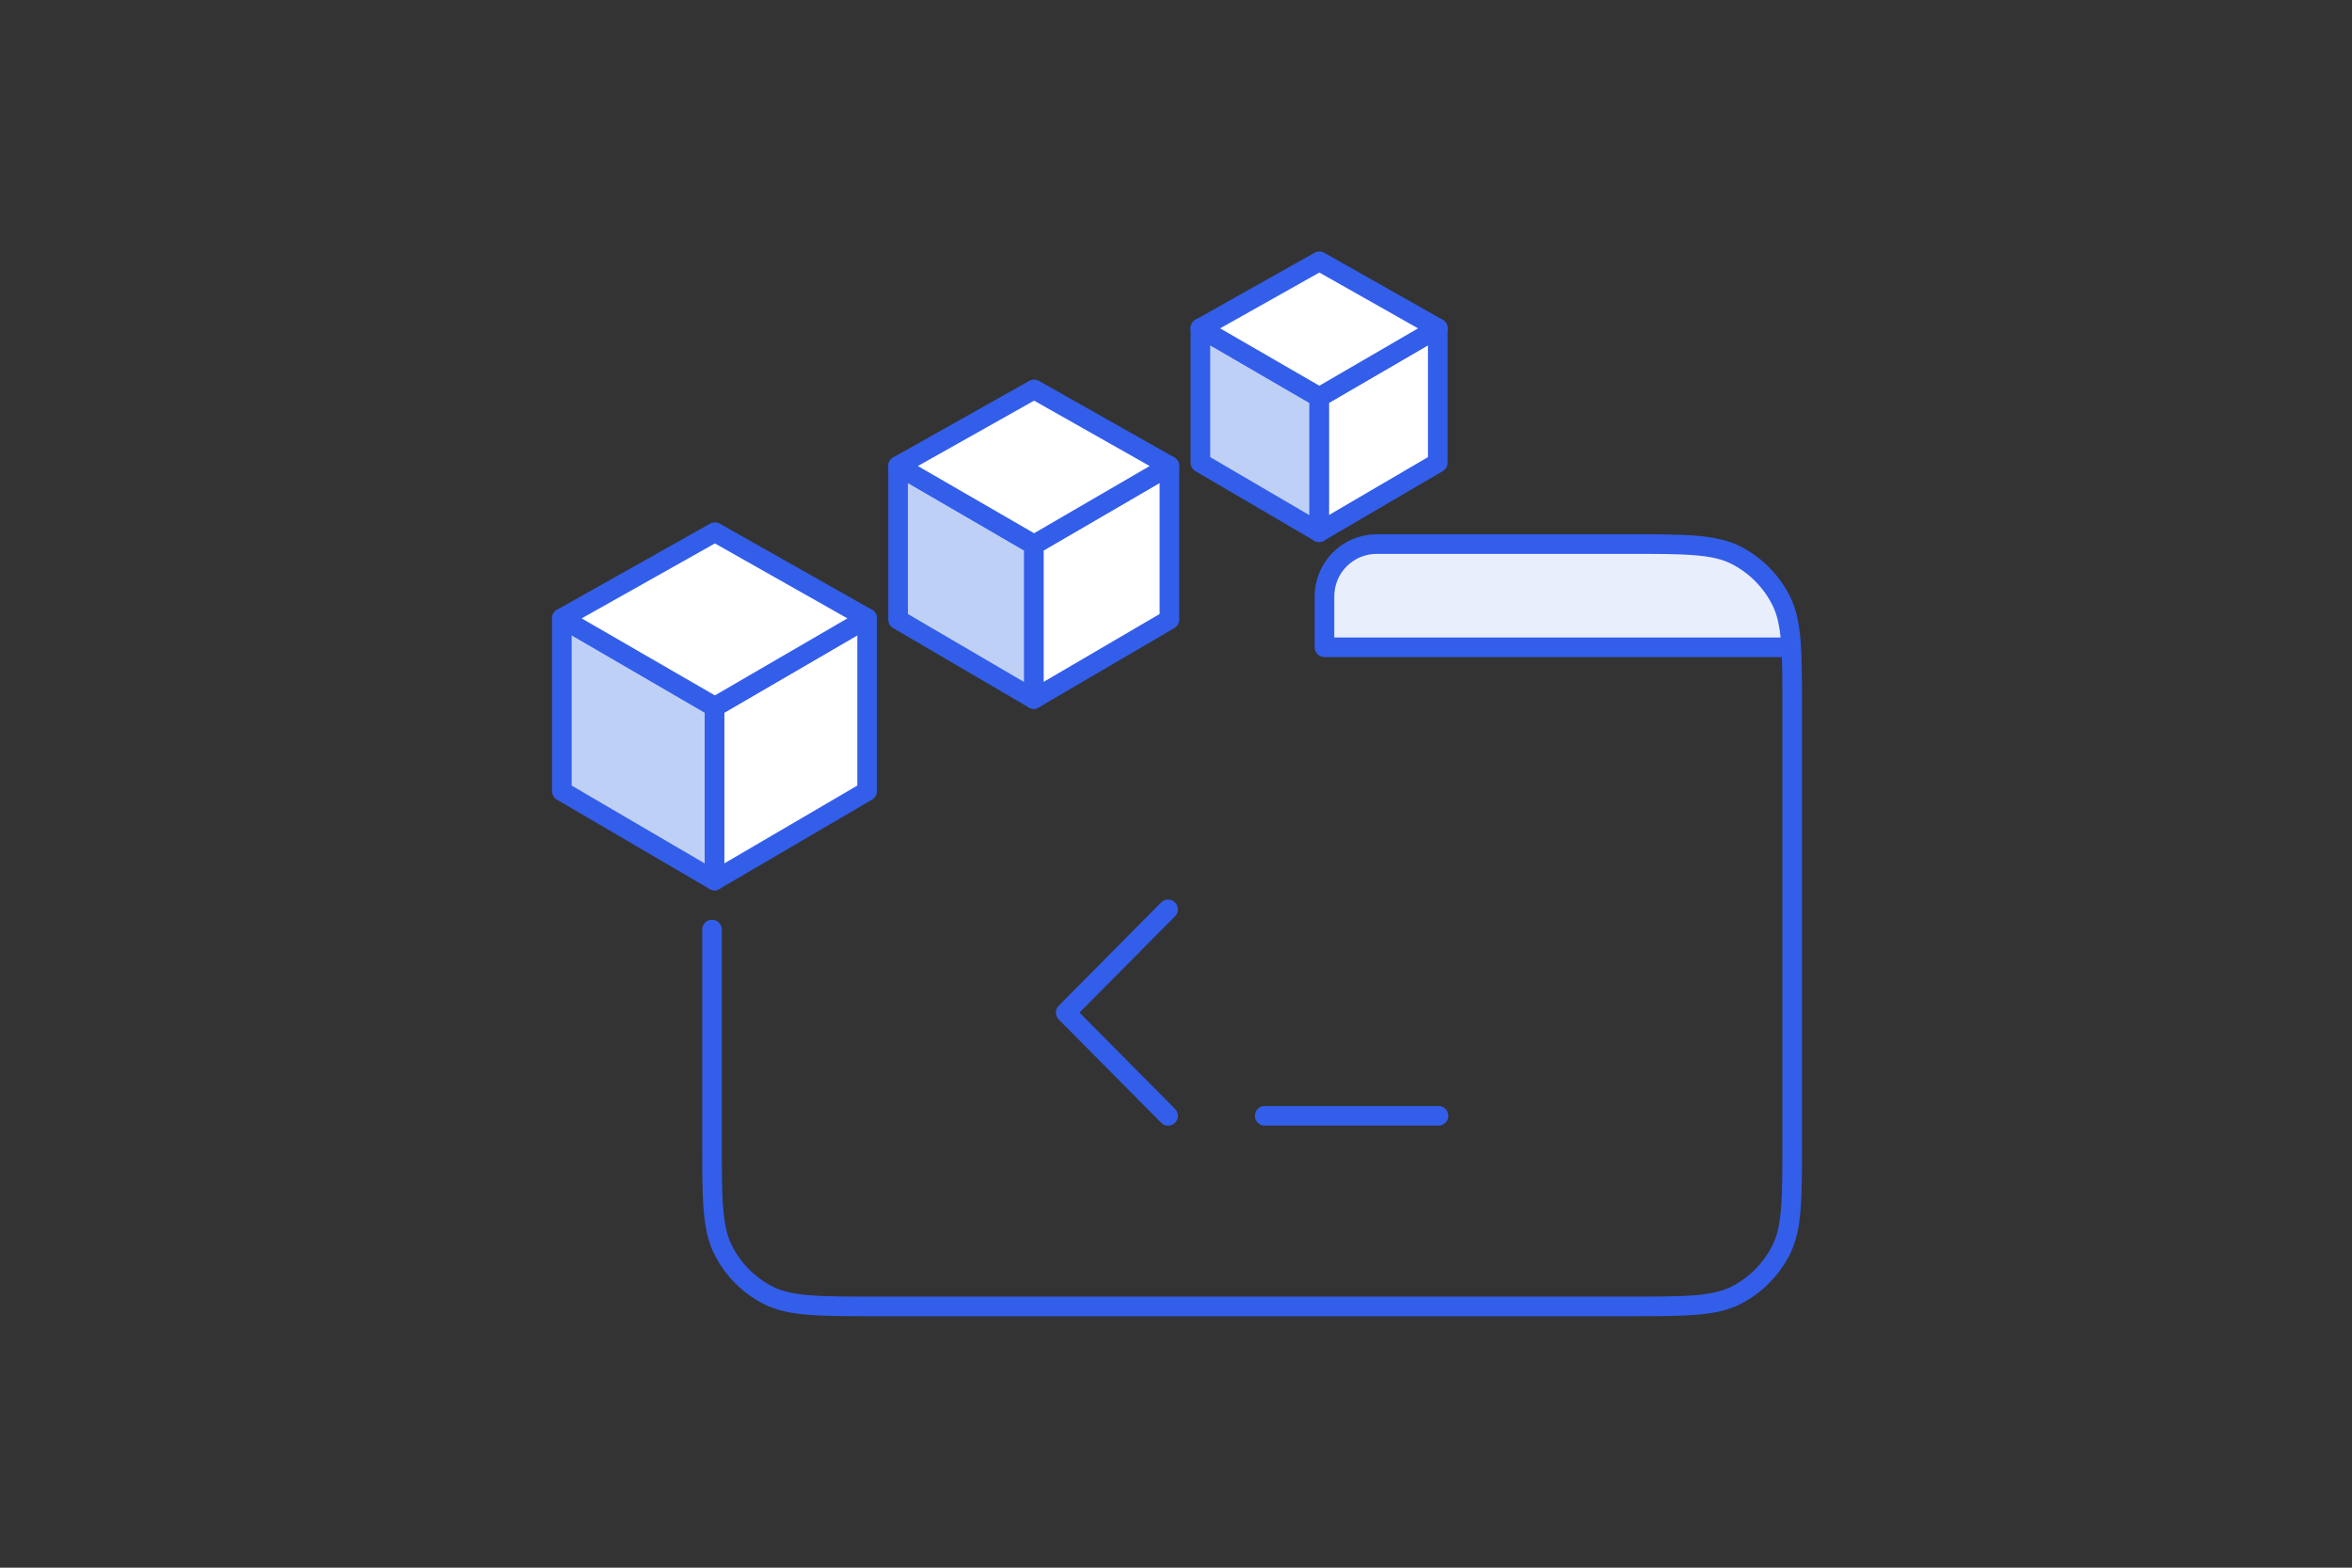
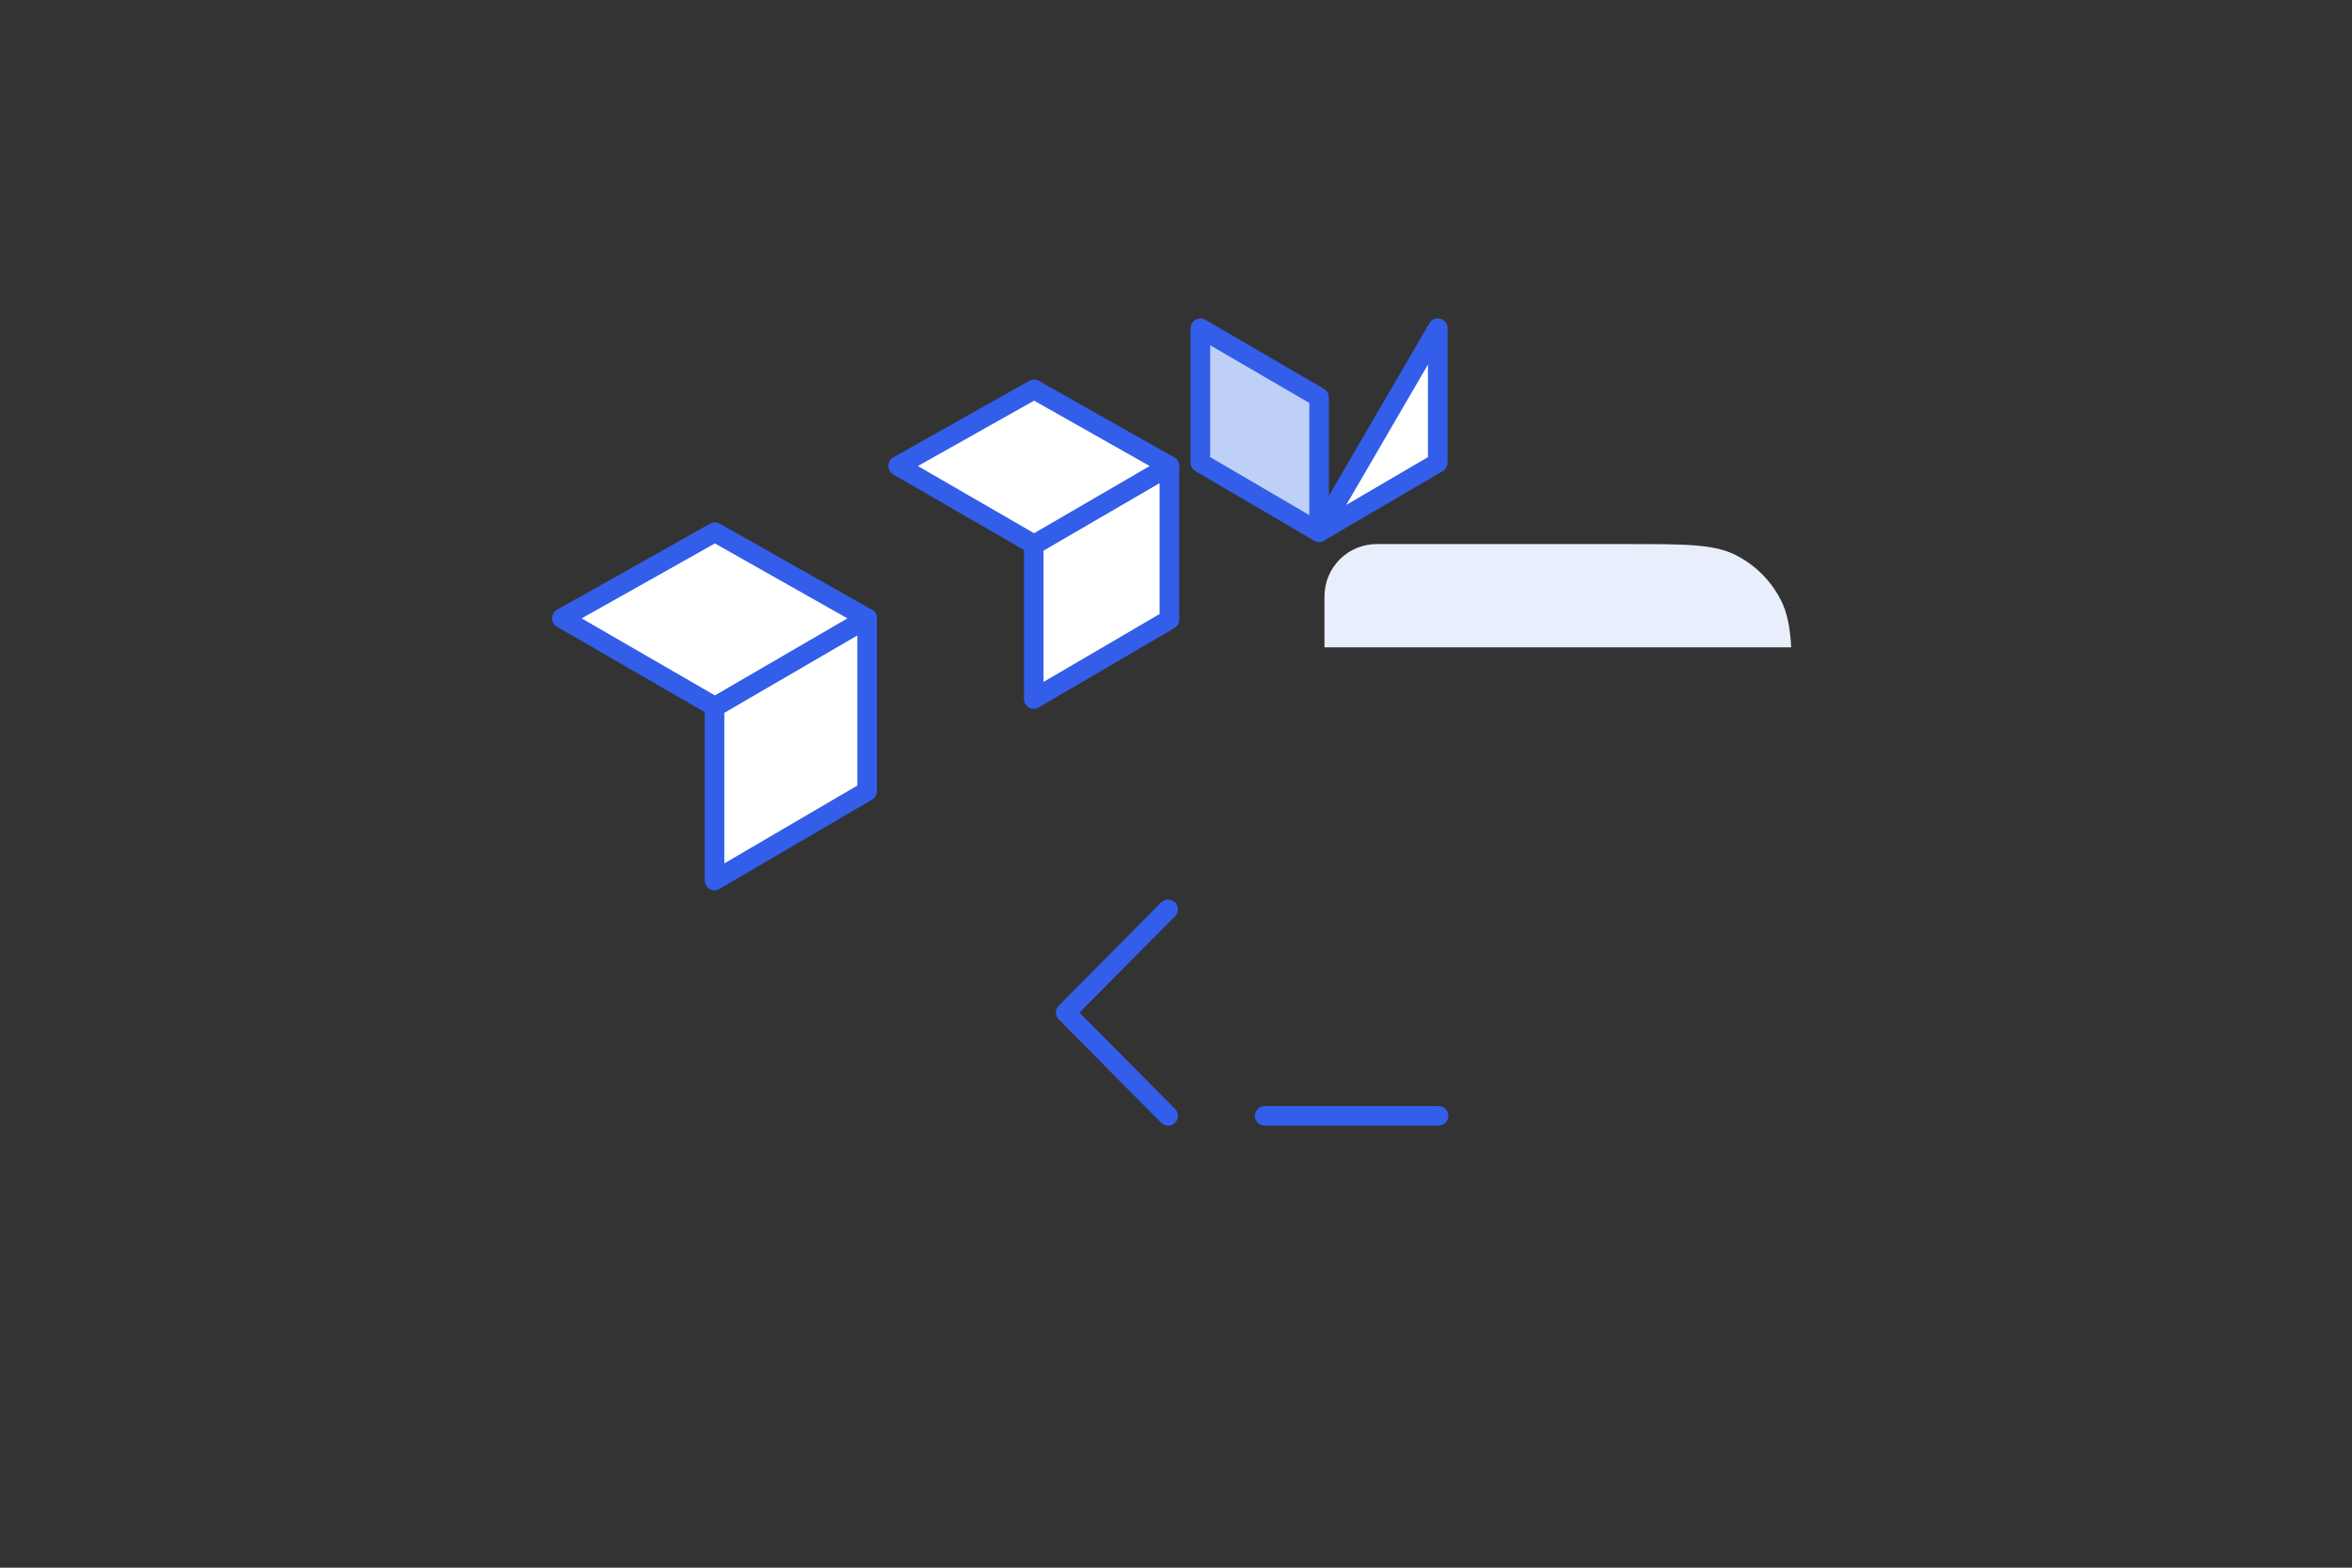
<svg xmlns="http://www.w3.org/2000/svg" width="180" height="120" viewBox="0 0 180 120" fill="none">
  <rect x="0" y="0" width="180" height="120" fill="#333333" stroke="none" />
  <g id="Frame 3972">
    <g id="Group 3897">
      <g id="Group 3829">
        <g id="Group 3603">
          <g id="Group 3528">
            <g id="Group 3527">
              <g id="Group 3525">
-                 <path id="Vector" fill-rule="evenodd" clip-rule="evenodd" d="M110.032 25.125V35.42L100.947 40.737V30.414L110.032 25.125Z" fill="white" stroke="#335EEA" stroke-width="1.5" stroke-linejoin="round" />
+                 <path id="Vector" fill-rule="evenodd" clip-rule="evenodd" d="M110.032 25.125V35.42L100.947 40.737L110.032 25.125Z" fill="white" stroke="#335EEA" stroke-width="1.5" stroke-linejoin="round" />
                <path id="Vector_2" fill-rule="evenodd" clip-rule="evenodd" d="M91.867 25.125V35.42L100.952 40.737V30.414L91.867 25.125Z" fill="#BFD0F7" stroke="#335EEA" stroke-width="1.5" stroke-linejoin="round" />
-                 <path id="Vector_3" fill-rule="evenodd" clip-rule="evenodd" d="M100.972 20L91.864 25.125L100.972 30.392L110.032 25.125L100.972 20Z" fill="white" stroke="#335EEA" stroke-width="1.5" stroke-linejoin="round" />
              </g>
            </g>
          </g>
        </g>
        <g id="Group 3604">
          <g id="Group 3528_2">
            <g id="Group 3527_2">
              <g id="Group 3525_2">
                <path id="Vector_4" fill-rule="evenodd" clip-rule="evenodd" d="M89.494 35.664V47.43L79.112 53.506V41.709L89.494 35.664Z" fill="white" stroke="#335EEA" stroke-width="1.5" stroke-linejoin="round" />
-                 <path id="Vector_5" fill-rule="evenodd" clip-rule="evenodd" d="M68.732 35.664V47.43L79.114 53.506V41.709L68.732 35.664Z" fill="#BFD0F7" stroke="#335EEA" stroke-width="1.5" stroke-linejoin="round" />
                <path id="Vector_6" fill-rule="evenodd" clip-rule="evenodd" d="M79.141 29.807L68.731 35.664L79.141 41.683L89.494 35.664L79.141 29.807Z" fill="white" stroke="#335EEA" stroke-width="1.5" stroke-linejoin="round" />
              </g>
            </g>
          </g>
        </g>
        <g id="Group 3605">
          <g id="Group 3528_3">
            <g id="Group 3527_3">
              <g id="Group 3525_3">
                <path id="Vector_7" fill-rule="evenodd" clip-rule="evenodd" d="M66.361 47.325V60.562L54.682 67.397V54.126L66.361 47.325Z" fill="white" stroke="#335EEA" stroke-width="1.5" stroke-linejoin="round" />
-                 <path id="Vector_8" fill-rule="evenodd" clip-rule="evenodd" d="M43 47.325V60.562L54.679 67.397V54.126L43 47.325Z" fill="#BFD0F7" stroke="#335EEA" stroke-width="1.5" stroke-linejoin="round" />
                <path id="Vector_9" fill-rule="evenodd" clip-rule="evenodd" d="M54.713 40.736L43.002 47.325L54.713 54.097L66.361 47.325L54.713 40.736Z" fill="white" stroke="#335EEA" stroke-width="1.5" stroke-linejoin="round" />
              </g>
            </g>
          </g>
        </g>
      </g>
      <path id="Vector_10" d="M96.789 85.412H110.091M89.394 85.412L81.559 77.51L89.394 69.608" stroke="#335EEA" stroke-width="1.5" stroke-linecap="round" stroke-linejoin="round" />
      <g id="Vector_11">
        <path d="M132.879 42.508C131.203 41.647 129.011 41.647 124.623 41.647H105.362C103.153 41.647 101.363 43.438 101.362 45.647L101.362 49.549H137.083C136.989 47.999 136.779 46.9 136.305 45.962C135.554 44.475 134.353 43.266 132.879 42.508Z" fill="#E9EEFD" />
-         <path d="M137.083 49.549H101.362L101.362 45.647C101.363 43.438 103.153 41.647 105.362 41.647H124.623C129.011 41.647 131.203 41.647 132.879 42.508C134.353 43.266 135.554 44.475 136.305 45.962C137.159 47.652 137.158 49.865 137.158 54.29V87.357C137.158 91.782 137.159 93.995 136.305 95.685C135.554 97.172 134.353 98.381 132.879 99.139C131.203 100 129.011 100 124.623 100L67.027 100C62.639 100 60.444 100 58.768 99.139C57.294 98.381 56.096 97.172 55.345 95.685C54.491 93.995 54.491 91.782 54.491 87.357V71.154" stroke="#335EEA" stroke-width="1.5" stroke-linecap="round" stroke-linejoin="round" />
      </g>
    </g>
  </g>
</svg>